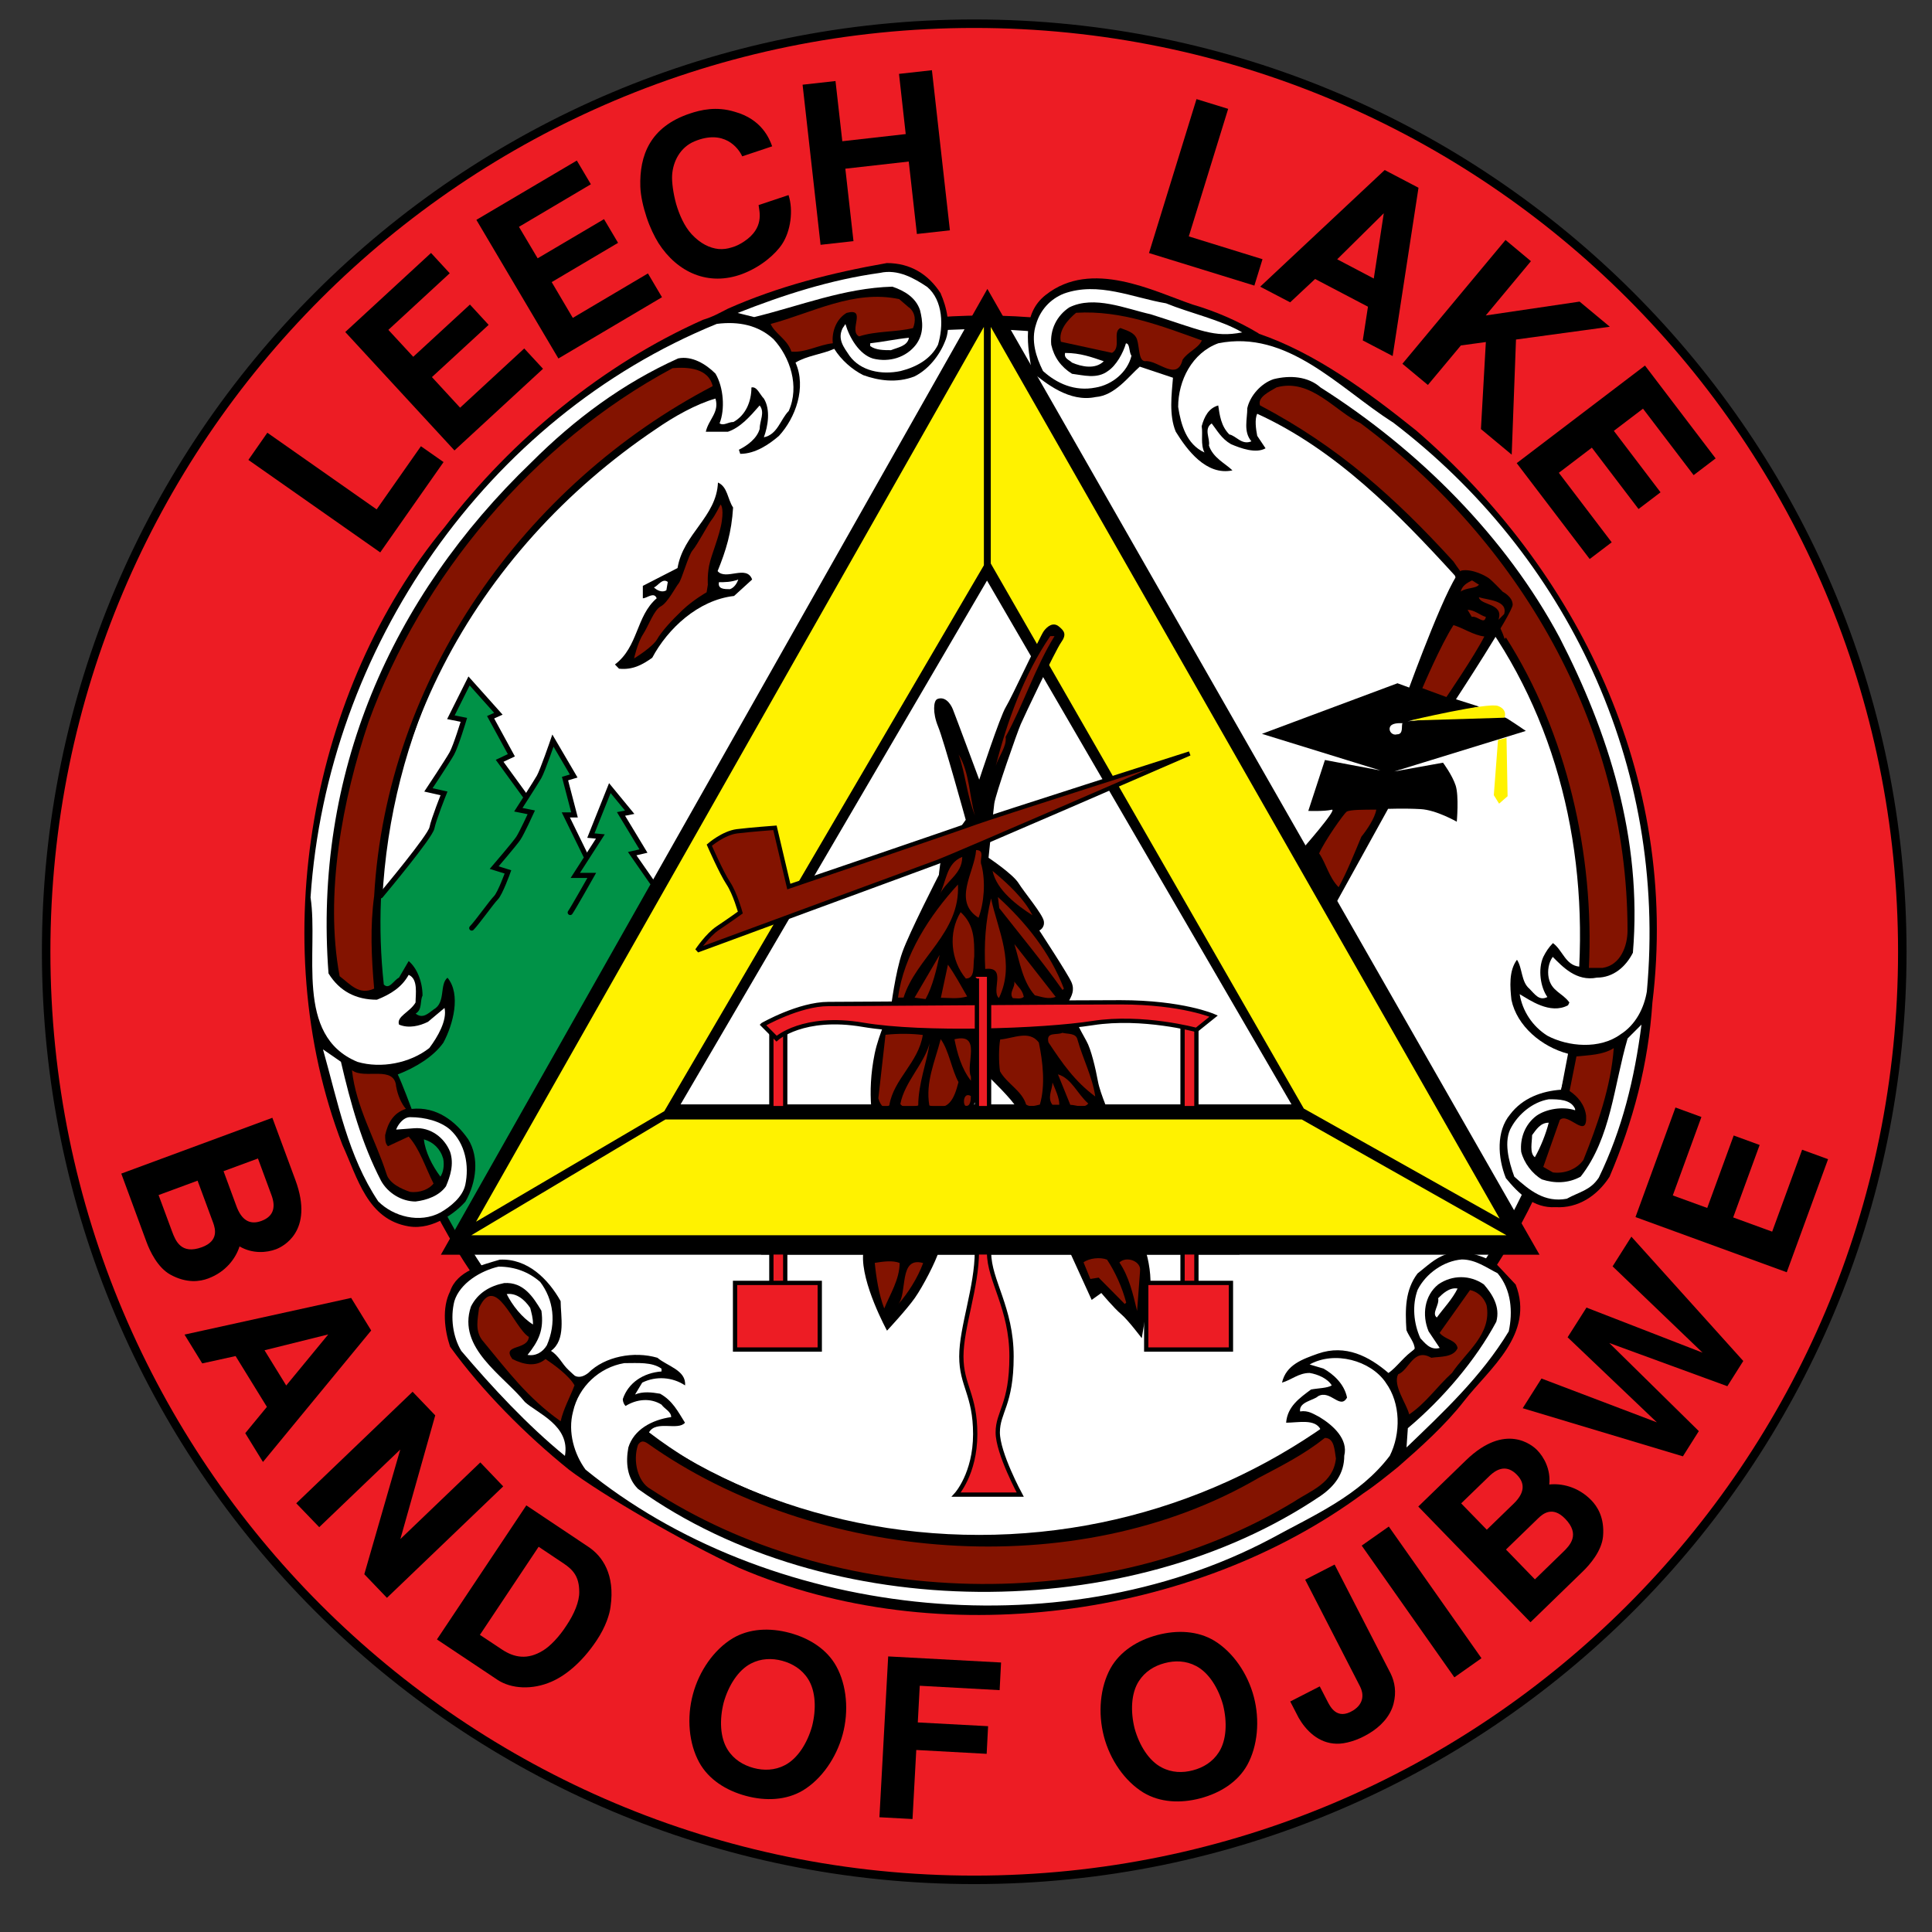
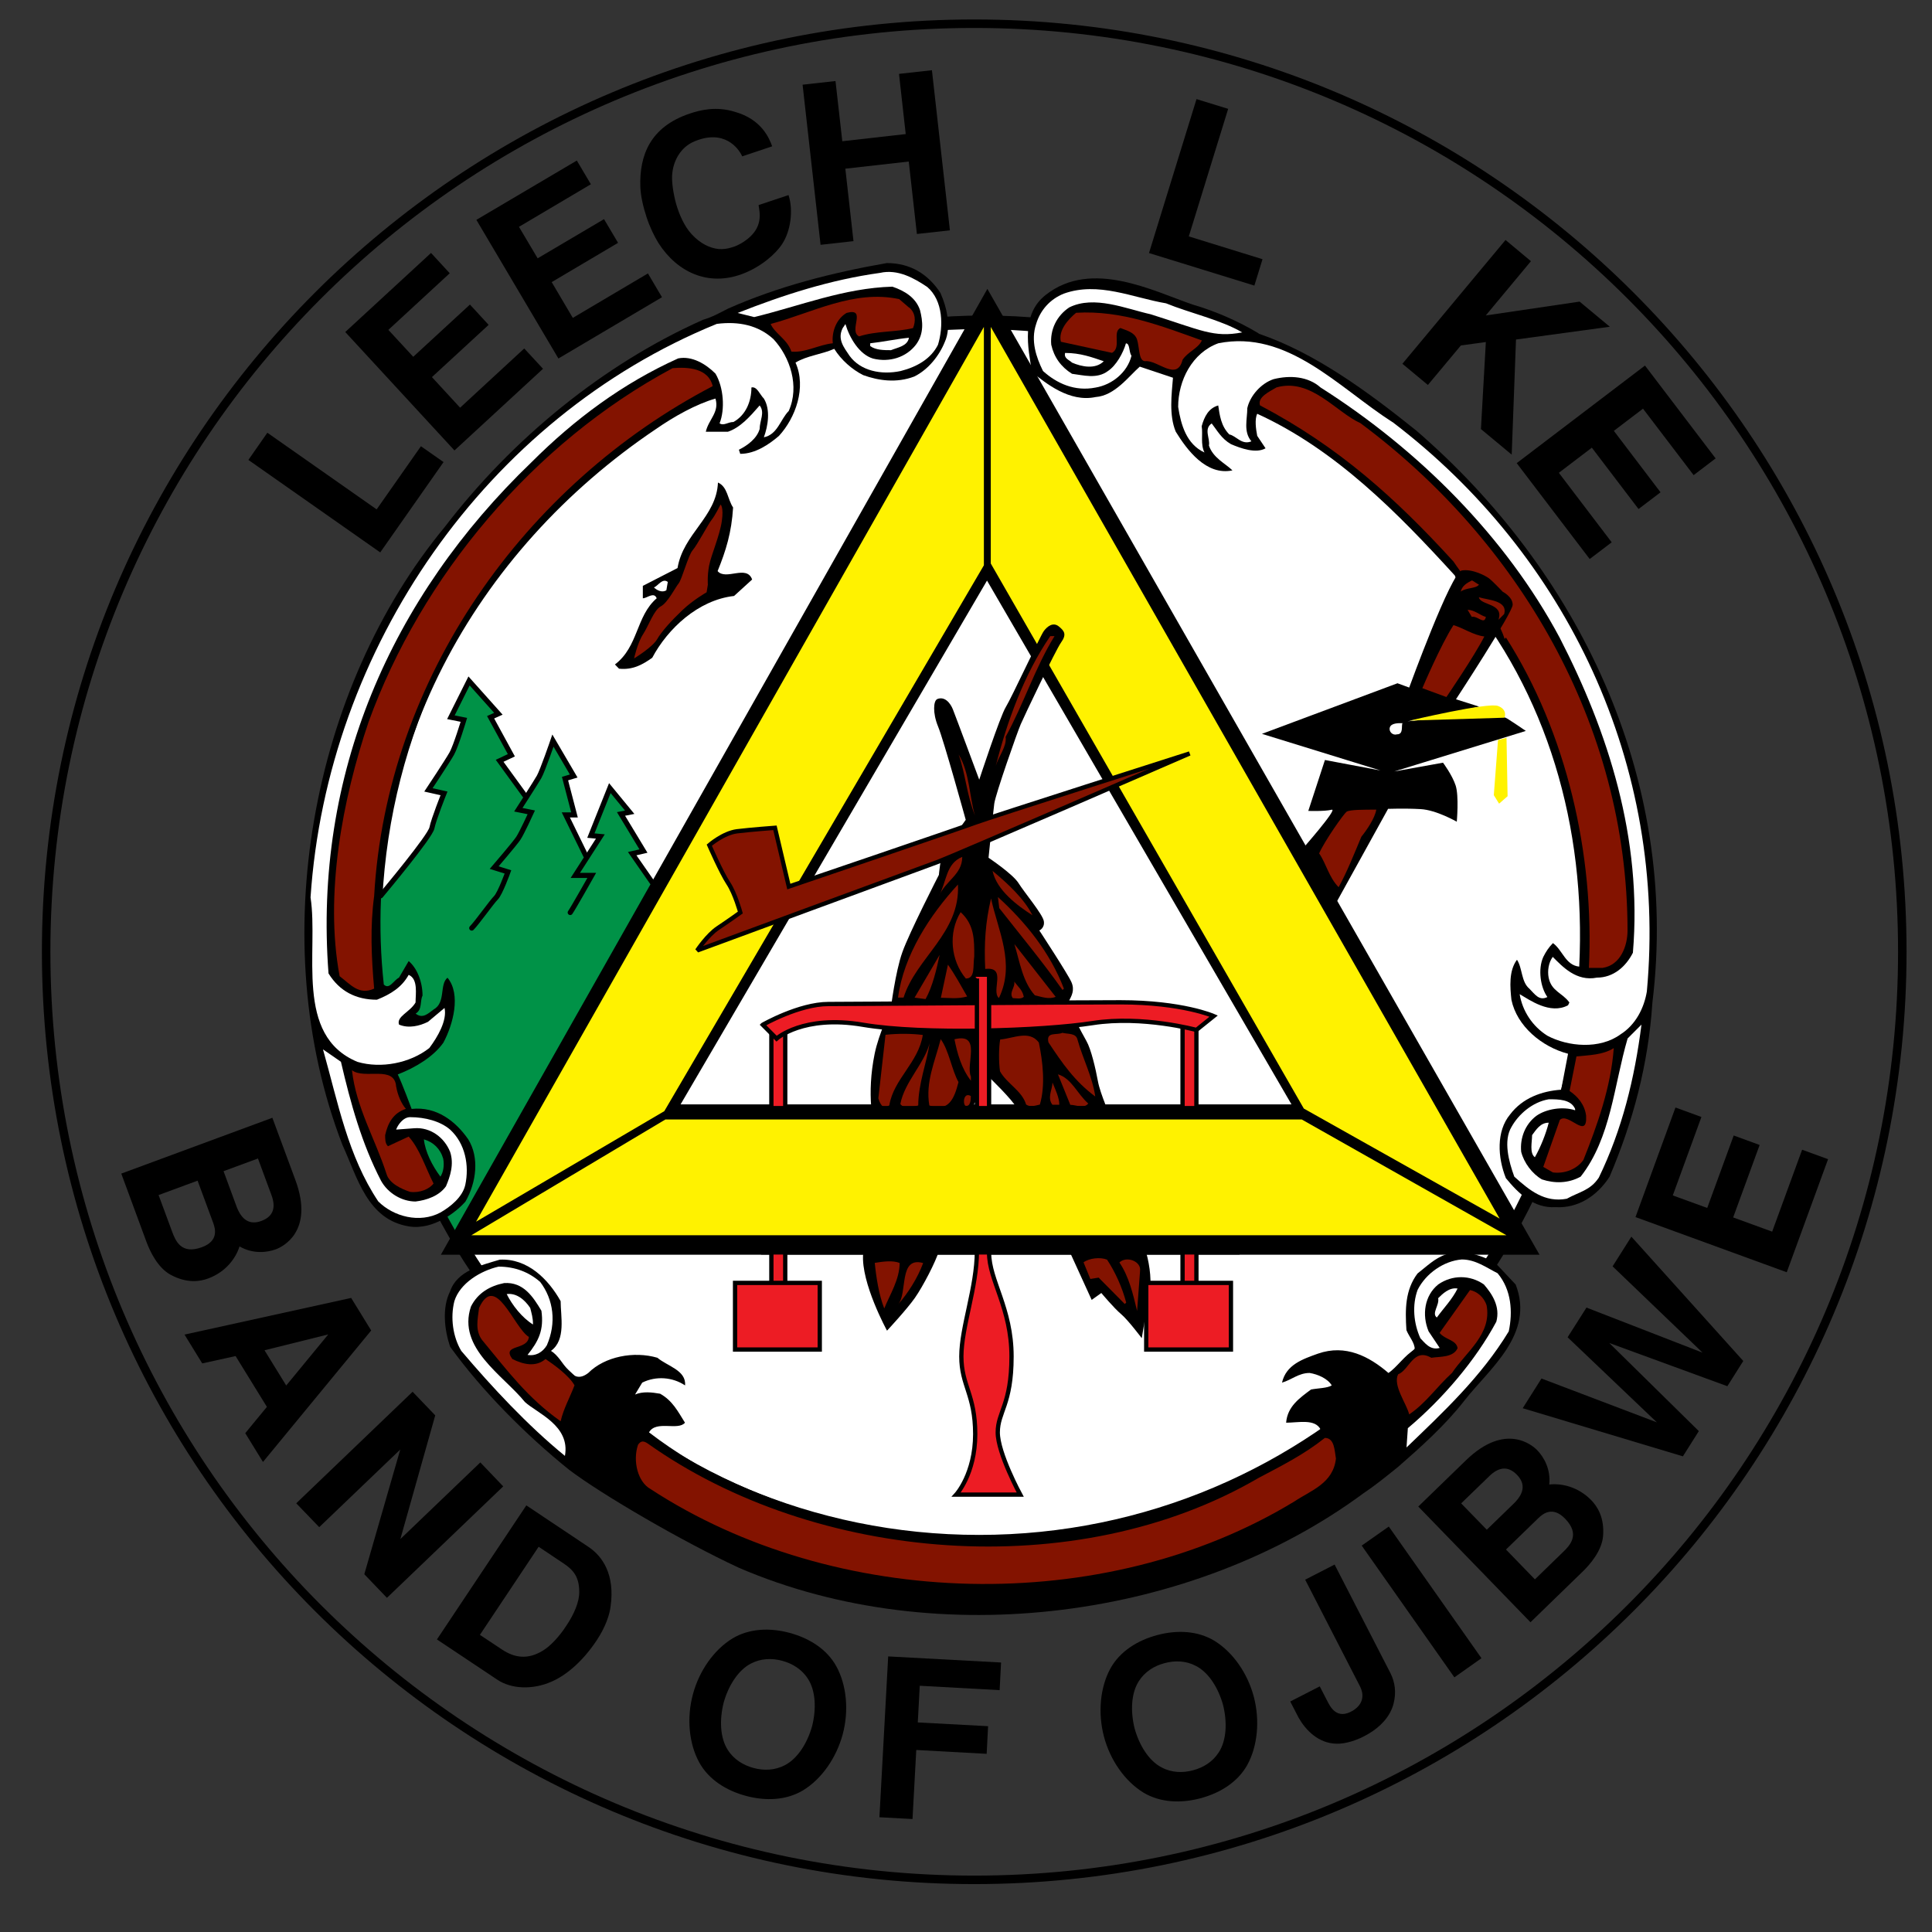
<svg xmlns="http://www.w3.org/2000/svg" id="Layer_1" viewBox="0 0 216 216">
  <rect x="0" y="0" width="216" height="216" fill="#333333" stroke="none" />
  <defs>
    <style>.cls-1,.cls-2,.cls-3,.cls-4,.cls-5,.cls-6,.cls-7{stroke-width:0px;}.cls-1,.cls-8{fill:#831300;}.cls-9{stroke-miterlimit:3.86;}.cls-9,.cls-8,.cls-10,.cls-11,.cls-12{stroke:#000;}.cls-9,.cls-7{fill:#fff;}.cls-9,.cls-12{stroke-width:.95px;}.cls-13{clip-path:url(#clippath);}.cls-2,.cls-10,.cls-12{fill:none;}.cls-3{fill:#fff200;}.cls-8,.cls-11{stroke-width:.48px;}.cls-10{stroke-linecap:round;stroke-width:.57px;}.cls-4{fill:#000;}.cls-5,.cls-11{fill:#ed1c24;}.cls-6{fill:#009247;}</style>
    <clipPath id="clippath">
      <rect class="cls-2" x="4.32" y="1.79" width="209.06" height="209.06" />
    </clipPath>
  </defs>
  <g class="cls-13">
-     <path class="cls-5" d="M41.58,104.2c0-37.49,30.39-67.88,67.88-67.88s67.88,30.39,67.88,67.88-30.39,67.88-67.88,67.88-67.88-30.39-67.88-67.88h0ZM5.16,106.41C5.16,49.11,51.62,2.65,108.92,2.65s103.76,46.45,103.76,103.76-46.45,103.76-103.76,103.76S5.16,163.72,5.16,106.41h0Z" />
    <path class="cls-9" d="M42.18,104.05c0-37.72,30.37-68.3,67.83-68.3s67.83,30.58,67.83,68.3-30.37,68.3-67.83,68.3-67.83-30.58-67.83-68.3h0Z" />
    <path class="cls-6" d="M42.36,100.04s5.74-6.52,5.94-7.48,1.35-3.86,1.35-3.86l-1.74-.39s2.12-3.19,2.61-4.06c.48-.87,1.35-3.77,1.35-3.77l-1.45-.29,2.03-4.06,3.28,3.67-.87.39,2.32,4.25-1.31.62,2.85,3.92s1.36-1.76,1.81-2.96c.45-1.2,1.19-2.97,1.19-2.97l2.26,3.56-.83.59.95,3.92-.83.12,2.26,4.63,1.66-2.38s-1.16-.23-1.07-.24c.09,0,1.9-4.99,1.9-4.99l2.26,2.38-.83.36,2.26,4.16-.83.24,2.38,3.8-22.09,39.32-1.66-2.49s2.52-1.42,2.85-3.33c.33-1.91.62-5.34-2.14-7.01-2.76-1.67-4.4-1.19-4.4-1.19l-1.78-4.75s4.9-2.25,5.46-3.92c.56-1.67.59-4.75.59-4.75,0,0-1.16,2.15-2.02,2.49-.86.35-2.61.36-2.61.36,0,0,1.81-1.42,1.31-3.44-.5-2.03-.95-2.02-.95-2.02,0,0-.8,1.2-1.31,1.54-.5.35-1.9.83-1.9.83,0,0-.45-5.57-.48-6.89-.03-1.32.24-3.92.24-3.92h0Z" />
    <path class="cls-12" d="M41.58,104.2c0-37.49,30.39-67.88,67.88-67.88s67.88,30.39,67.88,67.88-30.39,67.88-67.88,67.88-67.88-30.39-67.88-67.88h0Z" />
    <path class="cls-12" d="M5.16,106.41C5.16,49.11,51.62,2.65,108.92,2.65s103.76,46.45,103.76,103.76-46.45,103.76-103.76,103.76S5.16,163.72,5.16,106.41h0Z" />
    <path class="cls-4" d="M105.17,32.82c.62,1.39,1.24,3.71.46,5.41-.62,1.54-1.85,3.09-3.4,3.86-2.01.77-4.02.46-5.72-.15-1.24-.62-2.47-1.7-3.24-2.94-1.39.62-3.09.77-4.33,1.54,1.24,2.78,0,6.18-1.85,8.19-1.08.93-2.63,2.01-4.33,2.01l-.15-.46c.93-.46,2.01-1.24,2.32-2.32,0-.93.62-1.85,0-2.63-1.08,1.24-2.16,2.47-3.55,2.94h-2.47c.31-1.39,1.54-2.16,1.08-3.71-2.16.62-4.64,2.01-6.64,3.4-20.24,13.6-33.22,36.62-30.44,62.11.62.62,1.08-.46,1.7-.77l1.08-1.85c.93.77,1.55,2.32,1.55,3.86-.31.62,0,1.55-.77,2.01.77.62,1.39,0,2.01-.46,1.39-.77.62-2.78,1.55-3.55,1.54,1.85.62,5.25-.46,7.26-1.08,1.54-3.09,2.78-5.1,3.55.46.93,1.55,3.86,1.55,3.86,2.78-.31,4.94,1.39,6.33,3.4,1.24,2.01.93,4.79-.31,6.95-.93,1.08-3.55,3.24-6.34,2.78-4.63-.77-5.72-5.41-7.42-9.12-8.81-22.87-3.4-51.14,11.43-69.06,7.57-9.89,17.77-18.23,28.89-23.18,1.11-.33,1.85-.77,2.78-1.24,5.56-2.47,11.59-4.02,17.77-5.1,2.63,0,4.64,1.24,6.03,3.4h0Z" />
    <path class="cls-7" d="M103.63,32.05c1.85,1.55,1.85,4.48,1.24,6.49-.77,1.55-2.32,2.47-4.17,2.94-2.16.46-4.48,0-5.72-1.7-.62-.93-1.39-1.85-.77-3.09l.31-.46c.46,1.55,1.55,3.4,3.09,3.86,1.85.46,3.71-.15,4.79-1.55.93-1.24.77-2.63.46-3.86-.46-1.39-1.7-2.16-3.09-2.63-5.41.15-10.35,2.16-15.45,3.4l-1.85-.46c5.1-2.01,10.35-3.71,15.91-4.48,2.01-.46,3.86.62,5.25,1.55h0Z" />
    <path class="cls-4" d="M140.71,37.3c6.34,2.16,12.21,6.49,17.61,10.82,17.92,15.45,29.51,38.63,26.42,63.97-.46,6.95-2.16,13.29-4.79,19.47-1.39,2.16-3.55,3.55-6.03,3.4-2.47.15-4.17-1.55-5.56-3.24-.93-2.32-1.08-5.25.46-7.11,1.39-1.85,3.55-2.63,5.72-2.78l.77-4.02c-2.94-.77-5.72-3.09-6.33-6.03-.15-1.39-.31-3.24.62-4.48.62.93.46,2.47,1.39,3.24.62.62,1.08,1.39,2.01.93-.77-1.08-1.08-3.09-.46-4.48.31-.62.62-1.08,1.08-1.55,1.08.77,1.39,2.47,2.94,2.63.77-15.6-3.55-30.59-13.29-42.18l-.62-1.55c-6.34-6.95-13.29-14.06-22.09-18.08-.3.6-.15,1.7,0,2.47l.93,1.39c-1.08.62-2.78,0-3.86-.46-1.08-.62-1.55-1.54-2.16-2.32-.93.62-.15,1.7-.31,2.47.46,1.39,1.85,2.01,2.63,2.78-2.94.62-5.1-2.32-6.34-4.33-.77-1.85-.46-4.17-.31-6.03l-3.71-1.24c-1.24,1.08-2.78,3.24-4.94,3.4-2.94.62-5.56-1.55-7.11-2.78-.46-2.78-1.24-6.49,1.55-8.65,5.1-4.02,12.03-.41,16.38,1.08,2.63.77,5.1,1.85,7.42,3.24h0Z" />
    <path class="cls-7" d="M138.89,37.16c-3.23.62-4.6-.25-10.23-2.02-2.78-.62-6.33-2.16-9.12-.77-1.39.93-2.16,2.47-2.01,4.17.31,1.39,1.08,2.47,2.32,3.25,1.24.15,2.78.62,4.02-.31.93-.62,1.7-2.01,2.01-3.09.46,0,.31.93.62,1.39-.46,1.85-2.16,3.24-4.02,3.55-2.32.46-4.33-.46-5.87-1.85-.77-1.55-1.39-3.4-.77-5.25.46-1.55,1.55-2.78,3.09-3.4,3.86-1.39,7.73.46,11.43,1.08,2.63,1.08,6.21,1.87,8.53,3.26h0Z" />
    <path class="cls-1" d="M101.62,34.36c.77.62.77,1.55.46,2.32-1.85.46-4.17.31-6.03.93-1.24-.62.93-3.24-1.39-2.63-1.08.62-1.7,2.01-1.55,3.4-1.54.15-3.09,1.08-4.63.93-.46-1.39-1.85-2.01-2.32-3.09,4.64-1.24,9.27-3.86,14.37-2.78l1.08.93h0Z" />
    <path class="cls-1" d="M134.37,38.07c-.46.93-1.55,1.24-2.16,2.16-.62,2.47-2.78,0-4.17.15-.77,0-.62-1.54-.93-2.47-.31-.77-1.08-.93-1.85-1.24-.93.46.15,2.16-.93,2.78l-5.72-1.24c-.31-1.24.77-2.47,1.7-3.24,5.1-.31,9.73,1.55,14.06,3.09h0Z" />
    <path class="cls-7" d="M86.48,37.92c1.85,2.01,2.94,5.25,1.7,8.03-.93.93-1.24,2.63-2.78,2.94.46-1.24.77-3.09,0-4.33-.46-.46-.77-1.39-1.39-1.24,0,1.55-.62,3.09-2.01,3.86-.62,0-1.08.46-1.55.15.62-1.55.46-4.02-.46-5.56-1.08-1.08-2.63-2.01-4.17-1.7-6.18,2.78-11.59,6.8-16.38,11.59-15.76,15.14-24.41,34.92-22.71,57.17,1.24,2.01,3.09,2.94,5.41,2.94,1.55-.62,2.78-1.39,3.55-2.78,1.08.46.77,2.16.77,3.09-.62,1.08-2.16,1.55-1.85,2.47,1.08.46,2.32.15,3.24-.31l1.85-1.55c.31,1.39-.77,3.24-1.7,4.48-2.16,1.7-5.41,2.32-8.03,1.55-7.11-2.94-4.33-12.36-5.25-18.39,1.85-27.81,19.62-53.61,45.42-64.12,2.47-.31,4.63.15,6.33,1.7h0Z" />
    <path class="cls-7" d="M101.62,37.76c-.15.93-1.24,1.08-2.01,1.39-.77,0-1.7,0-2.32-.46v-.31c1.39-.15,2.78-.46,4.33-.62h0Z" />
    <path class="cls-7" d="M155.69,47.19c19.47,14.83,30.75,38.32,28.43,63.66-.31,1.85-1.24,3.71-2.94,4.79-2.32,1.7-5.87,1.39-8.19.15-1.7-1.08-2.78-2.78-3.09-4.64,1.08.62,3.4,2.32,5.41,1.24l.15-.31c-.77-1.08-2.01-1.24-2.32-2.78-.15-.77,0-1.7.46-2.32,1.08,1.08,2.63,2.78,4.94,2.32,1.85,0,3.24-1.24,4.02-2.78,1.08-12.82-2.78-24.72-8.19-35.23-6.03-11.28-15.76-21.01-26.73-27.97-1.39-1.24-3.4-1.39-5.25-.93-1.39.46-2.63,1.85-2.94,3.24,0,1.24-.46,2.63.46,3.71-1.08.46-1.7-.62-2.47-.77-.93-.93-1.08-2.16-1.24-3.24-1.08.31-1.55,1.24-1.85,2.32.15.93-.15,2.01.31,2.94-2.01-.93-2.63-3.09-2.94-5.1,0-2.94,1.55-6.03,4.48-7.11,7.73-1.55,13.44,4.94,19.47,8.81h0Z" />
    <path class="cls-7" d="M123.4,40.39c-.93.93-2.47.62-3.55.15-.31-.31-.93-.46-.77-1.08,1.7,0,2.94.46,4.33.93h0Z" />
    <path class="cls-1" d="M79.68,43.17c-21.01,10.97-36.46,32.6-37.85,57.01-.46,3.4-.31,6.8,0,10.35-1.7.77-2.63-.46-3.86-1.39-1.7-9.12.31-19.78,3.24-28.43,5.87-16.22,18.39-31.21,33.99-39.55,1.7-.15,4.02,0,4.48,2.01h0Z" />
    <path class="cls-1" d="M152.14,47.34c17.46,12.98,29.82,33.53,29.82,56.7,0,1.7-.77,3.86-2.78,4.17h-1.54c.62-12.67-2.47-26.27-9.27-36.93l-.15.15c-.93-2.94-3.86-5.87-5.72-8.65-6.49-7.11-12.82-12.82-21.63-17.46-.31-.93,1.08-1.55,1.85-2.01,3.86-1.08,6.64,2.78,9.42,4.02h0Z" />
    <path class="cls-7" d="M178.72,131.7c-.93,1.39-2.16,1.55-3.55,2.32-2.47.46-4.17-.93-5.87-2.47-.62-1.7-1.24-4.02-.31-5.56.77-1.39,2.32-2.78,4.17-3.09,1.08,0,2.47,0,2.94,1.08v.15c-1.39-.46-3.24-.15-4.33.62-1.24.93-1.85,2.47-1.7,4.02.31,1.24,1.24,2.47,2.32,3.09,1.39.46,2.94.46,4.33-.31,3.4-4.33,3.71-10.2,5.25-15.45l1.55-1.55c-.77,6.03-2.16,11.74-4.79,17.15h0Z" />
    <path class="cls-1" d="M177.02,129.69c-.77,1.08-2.16,1.55-3.4,1.39l-1.08-.62,1.85-5.25c.93-.93,3.09,2.32,2.94-.46-.15-1.24-.93-2.16-1.85-2.78l.77-3.86c1.39-.15,2.94-.15,4.17-.93-.31,4.33-1.85,8.65-3.4,12.52h0Z" />
    <path class="cls-7" d="M38.12,118.72c1.08,4.64,2.32,9.12,4.48,13.29.77,1.39,2.32,2.32,3.86,2.32,1.24-.15,2.63-.62,3.4-1.7.46-1.08.93-2.47.46-3.86-.62-1.55-2.16-2.78-4.02-2.63l-2.01.15c.15-.46.77-1.39,1.55-1.39,1.7,0,3.4.46,4.48,1.39,1.7,1.55,2.16,4.02,1.7,6.18-.31,1.39-1.7,2.47-2.78,3.09-2.32,1.24-5.25.46-6.95-1.24-3.4-5.1-4.48-10.97-6.18-17l2.01,1.39h0Z" />
    <path class="cls-1" d="M44.3,121.5c.15.93.6,1.94,1.08,2.47-1.39.46-2.01,1.55-2.32,2.94,0,.46,0,.93.31,1.24l2.32-1.08c1.24,1.39,1.85,3.4,2.78,5.25-.46.62-1.55,1.08-2.63.93-.93-.31-2.32-.93-2.63-2.01-1.24-3.86-3.4-7.42-3.86-11.59,1.39,1.08,4.79-.62,4.94,1.85h0Z" />
    <path class="cls-7" d="M173.15,125.52c-.31,1.24-.93,2.78-1.55,3.86-.62-.46-.31-1.7-.31-2.47.46-.62.93-1.39,1.85-1.39h0Z" />
    <path class="cls-6" d="M49.55,129.54c.15.77,0,1.55-.31,2.01-.93-1.24-1.7-2.78-1.85-4.17,1.08.31,1.85,1.08,2.16,2.16h0Z" />
    <path class="cls-4" d="M169.45,143.6c2.16,5.56-2.94,9.42-5.72,12.98-2.16,2.78-4.94,5.25-7.42,7.42-1.26,1.01-2.47,2.01-3.86,2.94-19,14.06-47.59,17.92-69.84,8.34-6.33-2.94-15.34-8.19-19-10.97-4.79-3.86-9.73-8.81-13.29-13.75-.62-1.85-.93-4.33,0-6.18.77-2.32,3.55-2.94,5.56-3.55,3.09-.15,5.41,2.16,6.8,4.64,0,1.7.62,4.33-1.08,5.56,1.55.93,2.16,4.02,4.17,2.47,1.85-1.85,5.1-2.47,7.73-1.7,1.08.93,3.24,1.39,3.09,3.09-1.39-.93-3.24-1.08-4.79-.31l-.8,1.33c.87-.37,1.88-.25,2.8-.09,1.39.77,2.01,2.01,2.78,3.24-.77.93-3.24-.31-4.02,1.08,11.9,9.12,27.5,12.51,42.95,11.74,1.7-.46,3.71-.46,5.41-.93,9.73-1.08,19-5.72,26.73-11.12-.62-1.24-2.47-.77-3.86-.77.15-1.85,1.55-2.78,2.78-3.71.77-.15,1.85-.15,2.32-.46-.46-.77-1.55-1.24-2.47-1.39-1.24,0-2.01.77-3.09,1.08.46-2.01,2.32-2.63,4.02-3.24,3.09-1.08,5.72.31,7.88,2.16.93-.62,1.85-2.01,2.94-2.63,0-.77-.62-1.39-.93-2.16-.15-2.32-.15-4.48,1.24-6.33,2.01-1.55,3.66-3.75,8.65-1.24l2.32,2.47h0Z" />
    <path class="cls-7" d="M167.44,142.36c1.55,1.85,1.7,4.33,1.24,6.49-3.09,5.1-7.42,9.12-11.43,12.98l.15-2.16c3.86-3.24,7.57-7.57,9.89-11.9.46-1.7-.46-3.09-1.39-4.17-1.55-1.08-3.55-1.08-5.1,0-1.54,1.24-1.85,3.4-1.08,5.25l1.24,1.85c-1.08.31-1.7-.62-2.16-1.08-.77-1.7-.93-3.71-.31-5.41.93-1.85,2.94-3.24,4.94-3.4,1.55,0,2.78.93,4.02,1.55h0Z" />
    <path class="cls-7" d="M60.37,143.29c1.54,2.01,1.85,4.63.77,7.11-.46.77-1.24,1.24-2.16,1.08,1.24-1.55,1.85-2.78,1.55-4.94-.93-1.55-2.01-3.24-4.17-3.09-1.55.31-2.94,1.08-3.71,2.63-1.55,4.64,3.59,7.65,6.03,10.66,1.36,1.26,5.1,2.63,4.48,6.03-4.17-3.4-8.19-7.73-11.59-11.74-.93-1.55-1.24-3.71-.77-5.56.62-2.01,2.94-3.4,4.94-3.86,1.85,0,3.4.62,4.64,1.7h0Z" />
    <path class="cls-7" d="M162.96,144.06c-.62,1.24-1.54,2.16-2.32,3.24-.62-.46.31-1.39.15-2.16.46-.46,1.24-1.24,2.16-1.08h0Z" />
    <path class="cls-1" d="M166.2,145.92c.62,3.24-2.32,5.25-3.86,7.57-1.7,1.55-2.94,3.4-4.79,4.64-.31-1.24-1.85-3.24-1.24-4.48,1.24-.46,1.71-3.01,3.71-1.85.93-.15,2.47,0,2.94-1.08-.15-.93-1.39-.93-2.01-1.7l3.4-4.79c.77.15,1.55.77,1.85,1.7h0Z" />
    <path class="cls-7" d="M59.28,146.23c.15.62.31,1.08.31,1.85-1.24-.77-2.32-2.16-2.94-3.4,1.08-.15,2.01.62,2.63,1.55h0Z" />
    <path class="cls-1" d="M59.13,149.47c-.15,1.55-3.09.77-1.85,2.47,1.24.62,2.63.93,3.71,0,.93.62,2.63,1.85,3.24,2.94-.46,1.24-1.24,2.63-1.55,4.02-3.71-2.63-5.87-5.56-8.81-9.12-.77-1.08-.46-2.32-.31-3.55,1.85-4.02,3.86,2.16,5.56,3.24h0Z" />
-     <path class="cls-7" d="M154.92,154.57c1.7,2.32,1.7,5.72.46,8.19-3.4,4.48-8.5,6.64-13.29,9.27-23.95,12.67-56.55,8.65-76.63-7.73-1.24-1.7-2.01-4.17-1.39-6.49.62-2.78,2.94-4.94,5.72-5.41,1.55,0,3.09-.15,4.17.62v.31c-2.01.15-3.71,1.24-4.33,3.09,0,.31.15.62.31.77,1.24-.77,2.78-.93,4.02-.15.31.46,1.08.77,1.08,1.39-2.16.31-4.17,1.39-4.79,3.4-.31,1.7-.15,3.4,1.08,4.63,21.17,15.14,54.85,15.3,76.33.77,1.55-1.08,2.63-2.47,2.63-4.48.46-1.85-1.24-3.4-2.78-4.33-.62-.31-1.24-.77-2.16-.62-.15-1.08,1.55-1.24,2.01-1.7,1.39-.77,2.47,1.55,3.24.15-.31-1.55-1.55-2.63-2.63-3.24l-1.55-.46c2.78-1.55,6.8-.46,8.5,2.01h0Z" />
    <path class="cls-1" d="M149.36,163.07c-.31,2.78-2.78,3.55-4.64,4.79-21.32,12.98-51.45,12.05-72-1.39-1.39-.77-2.01-3.09-1.39-4.94.31-.46.62-.46,1.08-.15,18.7,13.29,47.9,15.76,68.29,3.86,2.63-1.39,5.1-2.63,7.42-4.48,1.08,0,1.08,1.39,1.24,2.32h0Z" />
    <path class="cls-4" d="M81.96,56.75c-.17,2.78-.79,4.79-1.73,7.1.92,1.09,3.25-.76,3.86.94l-2.02,1.84c-4.02.45-7.43,3.67-9.15,6.91-1.09.77-2.17,1.38-3.71,1.22l-.46-.47c2.64-2,2.34-5.4,4.67-7.4-.31-.77-1.08,0-1.55,0v-1.39s3.88-1.99,3.88-1.99c.64-3.86,4.35-5.7,4.52-9.56,1.08.47,1.07,1.86,1.69,2.79h0Z" />
-     <path class="cls-7" d="M82.54,64.79c-.16.46-.47.92-.93,1.08-.62,0-1.39,0-1.23-.78.62,0,1.39,0,2.16-.3h0Z" />
    <path class="cls-7" d="M74.5,65.99c-.46.31-1.08,0-1.39-.32.46-.15.93-1.08,1.55-.61l-.16.93h0Z" />
    <polygon class="cls-4" points="110.39 32.3 172.12 140.28 49.29 140.28 110.39 32.3 110.39 32.3" />
    <polygon class="cls-3" points="110 36.55 110 63.2 74.27 124.23 53.22 136.59 110 36.55 110 36.55" />
    <polygon class="cls-3" points="110.77 36.55 110.77 63 145.77 123.94 167.66 136.24 110.77 36.55 110.77 36.55" />
    <polygon class="cls-7" points="110.35 64.91 144.39 123.47 76.09 123.47 110.35 64.91 110.35 64.91" />
    <path class="cls-4" d="M104.73,78.18c.9-.41,1.54.47,1.8,1.12.26.64,2.95,7.87,2.95,7.87,0,0,2.33-7.09,2.97-8.12.64-1.03,3.86-7.98,4.25-8.5.39-.52,1.03-1.03,1.67-.52.64.52.9.9.26,1.8-.64.9-4.12,8.24-4.51,9.14-.39.9-2.83,7.85-2.96,8.88-.13,1.03-.64,6.05-.64,6.05,0,0,2.7,1.8,3.35,2.83.64,1.03,2.7,3.48,2.83,4.25.13.77-.5,1.05-.5,1.05,0,0,3.2,4.88,3.59,5.78.39.9,0,1.55-.26,2.06-.26.52,1.42,3.61,1.93,4.51.52.9,1.03,3.09,1.29,4.51.26,1.42,1.42,3.99,1.42,3.99,0,0,3.49,13.78,3.86,14.81s.77,3.22.52,4.64c-.26,1.42-.9,5.28-.9,5.28,0,0-1.55-2.06-2.32-2.7-.77-.64-2.2-2.35-2.2-2.35l-1.08.77-2.51-5.5s-5.28-14.81-5.79-15.84c-.52-1.03-3.22-3.61-3.22-3.61l-2.32,4.38s-2.83,13.78-3.22,15.06c-.39,1.29-1.8,3.99-2.7,5.28-.9,1.29-3.12,3.67-3.12,3.67,0,0-2.93-5.35-2.67-8.57.26-3.22,1.03-14.03,1.03-14.03,0,0,0-.77-.13-2.45-.13-1.67-.07-3.67.39-5.92.46-2.25,1.8-5.02,1.8-5.02,0,0,.51-4.12,1.29-6.31.77-2.19,4.09-8.66,4.09-8.66,0,0,.16-2.03.55-2.67.39-.64,2.45-3.48,2.45-3.48,0,0-2.45-8.88-3.09-10.43-.64-1.55-.5-2.88-.12-3.05h0Z" />
    <path class="cls-1" d="M117.89,71.13c-2.18,3.54-3.43,7.56-5.46,11.25.15,1.08-.78,2.16-1.1,3.24,1.26-4.94,3.14-10.18,6.09-14.5h.46Z" />
    <path class="cls-1" d="M109,91.17c-.92-2.32-1.06-4.64-1.82-6.81,1.23,2.01,1.21,4.8,1.82,6.81h0Z" />
    <polygon class="cls-1" points="111.18 86.08 110.71 87.94 111.18 86.08 111.18 86.08" />
-     <path class="cls-1" d="M109.74,96.74c.46,1.86.29,4.17-.34,5.87-2.93-1.87-.44-5.1-.27-7.57,1.08,0,.3,1.08.61,1.7h0Z" />
    <path class="cls-1" d="M107.58,95.8c0,2.01-1.87,2.62-2.65,4.47.93-1.7.79-3.71,2.65-4.47h0Z" />
    <path class="cls-1" d="M115.43,102.33c-1.7-1.09-4-2.8-4.46-4.96,1.69,1.4,3.54,3.11,4.46,4.96h0Z" />
    <path class="cls-1" d="M101.02,111.53h-.62c.64-4.79,3.6-9.26,6.7-12.64.28,5.41-4.67,8.17-6.08,12.64h0Z" />
    <path class="cls-1" d="M118.95,110.53l-.16.15c-2.3-3.25-4.76-6.2-7.07-9.15l-.15-1.24c3.08,2.8,5.84,6.21,7.37,10.23h0Z" />
    <path class="cls-1" d="M111.68,111.58c-.92-.78.94-3.55-1.53-3.25-.14-2.78.02-5.25.65-7.88.76,3.56,2.75,7.27.88,11.13h0Z" />
    <path class="cls-1" d="M108.92,106.93c-.16,1.08.14,2.47-.94,2.47-1.69-2.02-1.99-5.11-.58-7.42,1.54,1.4,1.53,3.1,1.52,4.95h0Z" />
    <path class="cls-1" d="M118.02,111.45c-.77.31-1.55,0-2.32-.17-1.38-1.55-1.68-3.72-2.29-5.73l4.61,5.89h0Z" />
    <path class="cls-1" d="M103.49,111.7l-1.24-.16,2.8-4.78c-.32,1.54-.79,3.55-1.57,4.94h0Z" />
    <path class="cls-1" d="M108.13,111.41c-1.08.3-2.01.15-2.94.14l.79-3.7c.77,1.08,1.53,2.48,2.15,3.56h0Z" />
    <path class="cls-1" d="M114.47,111.44c-.31.31-.93.15-1.24.15-.46-.62.31-1.23.16-1.85.46.62.92.93,1.07,1.7h0Z" />
    <path class="cls-1" d="M120.47,116.25c.61,2.17,1.68,4.18,1.98,6.34-2.31-1.71-3.69-3.73-5.23-6.05-.3-1.24.93-.77,1.55-1.07.62.16,1.54,0,1.7.78h0Z" />
    <path class="cls-1" d="M103.17,115.71c-.48,3.09-3.27,4.93-3.74,7.86-.77.61-1.08-.31-1.23-.78l.8-7.1c1.39-.15,2.94-.14,4.17.02h0Z" />
    <path class="cls-1" d="M116.14,116.54c.45,2.17.75,4.79.12,6.95-.62.15-1.08.3-1.54,0-.46-1.55-2.15-2.33-2.92-3.72-.15-1.08-.14-2.63.02-3.55,1.55-.15,3.25-1.07,4.32.33h0Z" />
    <path class="cls-1" d="M108.55,120.37v.46c-1.08-1.4-1.53-3.1-1.84-4.64,3.09-.76,1.22,2.79,1.84,4.18h0Z" />
    <path class="cls-1" d="M107.16,120.98c-.47,1.85-1.1,3.39-3.26,2.61-.45-2.63.64-4.94,1.27-7.41.92,1.24,1.22,3.4,1.99,4.8h0Z" />
    <path class="cls-1" d="M102.67,123.59c-.62.15-1.55.46-2.01-.16.47-2.47,2.65-4.47,3.27-6.78-.32,2.16-1.26,4.48-1.27,6.95h0Z" />
    <path class="cls-1" d="M121.67,123.37c-.47.62-1.39.15-2.01.15l-1.38-3.41c1.54.47,2.15,2.17,3.38,3.26h0Z" />
    <path class="cls-1" d="M118.43,123.51h-.77c-.61-.78,0-1.7.01-2.48.31.77.77,1.7.76,2.48h0Z" />
    <path class="cls-1" d="M108.54,122.54c0,.31,0,1.24-.62,1.08-.31-.31-.15-1.55.62-1.08h0Z" />
    <path class="cls-1" d="M125.9,145.64l-.15.15-2.92-2.95-.93.15-.76-1.86c.62-.46,1.86-.61,2.63-.3.92,1.39,1.69,3.1,2.14,4.8h0Z" />
    <path class="cls-1" d="M127.46,142.09l-.33,4.48c-.45-1.86-.91-3.87-1.98-5.42.78-.77,2.47-.14,2.31.94h0Z" />
    <path class="cls-1" d="M100.58,141.2c0,1.85-1.1,3.55-1.72,5.09-.61-1.55-.91-3.56-1.06-5.1.93-.15,2.01-.3,2.78.01h0Z" />
    <path class="cls-1" d="M103.21,141.21c-.63,1.7-1.71,3.39-2.8,4.62,1.09-1.23.02-5.41,2.8-4.62h0Z" />
    <path class="cls-10" d="M42.56,100.15c.48-.58,5.54-6.63,5.73-7.59s1.35-3.86,1.35-3.86l-1.74-.39s2.12-3.19,2.61-4.06c.48-.87,1.35-3.77,1.35-3.77l-1.45-.29,2.03-4.06,3.28,3.67-.87.39,2.32,4.25-1.31.62,2.85,3.92" />
    <path class="cls-10" d="M52.74,103.76c.58-.58,2.22-2.9,2.7-3.38.48-.48,1.35-2.9,1.35-2.9l-1.54-.48s2.32-2.7,2.7-3.28c.39-.58,1.45-2.9,1.45-2.9l-1.45-.29s1.93-2.99,2.32-3.67c.39-.68,1.55-4.06,1.55-4.06l2.32,3.96-.97.29,1.06,4.06h-.97l2.22,4.54" />
    <path class="cls-10" d="M63.75,102.02c.29-.39,2.41-4.15,2.41-4.15h-1.84l2.8-4.35-1.06-.1,2.12-5.31,2.22,2.7-.97.19,2.51,4.15-1.26.29,2.22,3.19" />
    <path class="cls-4" d="M141.1,82.04l15.14-5.65,1.31.48s4.7-12.9,5.88-13.09c1.18-.2,2.65.59,3.04.88.39.29,1.54,1.5,1.54,1.5,0,0,1.11.56,1.11,1.45s-6.34,10.57-6.34,10.57l2.61.83-8.04,1.64s5.2-.59,6.77-.69c1.57-.1,3.63-.1,4.41.39.78.49,2.06,1.37,2.06,1.37l-14.71,4.53,5.45-.98s1.02,1.36,1.41,2.54c.39,1.18.13,4.06.13,4.06,0,0-2.29-1.32-4.05-1.41-1.77-.1-3.63-.03-3.63-.03l-5.98,10.82-3.73-6.18s4.18-4.74,3.4-4.54c-.78.2-2.61.13-2.61.13l1.86-5.69,6.21,1.17-13.24-4.09h0Z" />
    <path class="cls-1" d="M165.35,65.36c-.32.47-1.41.31-2.04.78.16-.63.63-.94,1.26-1.25.31.16.47.32.78.47h0Z" />
    <path class="cls-1" d="M168.16,68.66l-.63.63c.64-1.88-2.03-1.58-2.19-2.52.94.32,3.29.33,2.82,1.9h0Z" />
    <path class="cls-1" d="M166.12,68.97c-.16.94-.94-.16-1.57,0l-.47-.79c.78,0,1.41.63,2.04.79h0Z" />
    <path class="cls-1" d="M165.95,71.16c-1.11,2.19-4.24,6.77-4.24,6.77l-2.69-.99s2.06-4.86,3.48-7.05c1.1.32,2.19,1.11,3.45,1.27h0Z" />
    <path class="cls-7" d="M156.8,80.85c-.16.31.15,1.26-.63,1.25-.47.15-.94-.32-.78-.79.16-.47.94-.47,1.41-.46h0Z" />
    <path class="cls-1" d="M153.87,90.53c-.16.94-1.04,2.24-1.67,3.02-.79,1.88-1.59,3.92-2.54,5.64-1.09-1.1-1.4-2.67-2.18-3.78.65-1.46,2.74-4.4,3.06-4.65.33-.25,2.01-.24,3.33-.24h0Z" />
    <polygon class="cls-11" points="86.24 115.34 87.79 115.34 87.79 143.73 86.24 143.73 86.24 115.34 86.24 115.34" />
    <polygon class="cls-11" points="82.18 143.43 91.65 143.43 91.65 150.88 82.18 150.88 82.18 143.43 82.18 143.43" />
    <polygon class="cls-11" points="132.21 114.38 133.76 114.38 133.76 143.73 132.21 143.73 132.21 114.38 132.21 114.38" />
    <polygon class="cls-11" points="128.15 143.43 137.62 143.43 137.62 150.88 128.15 150.88 128.15 143.43 128.15 143.43" />
    <path class="cls-11" d="M85.28,114.57l1.54,1.55s2.97-2.69,9.66-1.55c6.69,1.14,20.11.68,25.69-.19,5.58-.87,11.59.77,11.59.77l1.93-1.55s-3.48-1.54-10.43-1.54-29.36.19-32.64.19-7.34,2.32-7.34,2.32h0Z" />
    <path class="cls-11" d="M108.84,108.97h1.74v31.09c0,3.09,2.51,6.18,2.51,11.59s-1.54,6.18-1.54,8.5,2.51,6.95,2.51,6.95h-7.15s2.12-2.32,2.12-6.76-1.55-5.41-1.55-8.69,1.74-7.73,1.74-11.78v-30.47" />
    <polygon class="cls-4" points="85.09 123.65 138.58 123.65 138.58 140.26 85.09 140.26 85.09 123.65 85.09 123.65" />
    <polygon class="cls-3" points="74.39 125.16 145.54 125.16 168.42 138.1 52.7 138.1 74.39 125.16 74.39 125.16" />
    <path class="cls-1" d="M70.89,73.62s.37-1.73,1-2.7c.63-.97,1.22-2.73,1.99-3.13.77-.4,1.65-2.16,1.99-2.56.35-.4,1.08-3.15,1.56-3.7.49-.54,1.79-3.01,2.13-3.41s1-1.71,1-1.71c0,0,.37.26.14,1.85-.22,1.59-1.2,3.82-1.42,4.98-.22,1.16-.14,2.13-.14,2.13l-.14.85s-1.48.83-2.7,1.99c-1.22,1.16-2.34,2.39-2.84,3.27-.51.88-2.56,2.13-2.56,2.13h0Z" />
    <path class="cls-8" d="M77.94,106.27s1.16-1.74,2.32-2.51c1.16-.77,2.51-1.74,2.51-1.74,0,0-.58-2.12-1.35-3.28-.77-1.16-2.12-4.25-2.12-4.25,0,0,1.55-1.35,3.09-1.55,1.55-.19,4.25-.39,4.25-.39l1.55,6.57s19.89-6.76,20.86-7.15c.97-.39,23.95-7.73,23.95-7.73,0,0-26.17,11.39-28.29,12.17-2.12.77-26.75,9.85-26.75,9.85h0Z" />
    <polygon class="cls-4" points="29.89 48.38 42.11 56.95 47.06 49.89 49.59 51.66 42.51 61.76 27.77 51.42 29.89 48.38 29.89 48.38" />
    <polygon class="cls-4" points="48.19 28.28 50.28 30.55 43.42 36.88 46.2 39.89 52.54 34.05 54.63 36.32 48.29 42.16 51.44 45.58 58.61 38.96 60.71 41.23 50.81 50.36 38.6 37.12 48.19 28.28 48.19 28.28" />
    <polygon class="cls-4" points="64.49 17.95 66.06 20.6 58.02 25.36 60.11 28.88 67.53 24.5 69.1 27.15 61.68 31.54 64.04 35.54 72.44 30.57 74.01 33.23 62.43 40.08 53.26 24.58 64.49 17.95 64.49 17.95" />
    <path class="cls-4" d="M88.16,21.81c.56,1.74.23,4.04-.72,5.48-.74,1.13-2.39,2.57-4.48,3.35-3.75,1.39-7.22-.16-9.34-3.46-.45-.73-.96-1.76-1.33-2.89-.38-1.15-.66-2.36-.7-3.41-.11-3.51,1.09-6.69,5.52-8.18,1.22-.41,2.97-.84,5.04-.2,3.02.84,3.87,3,4.18,3.86l-3.35,1.12c-.42-.93-2.02-3.07-5.35-1.67-1.55.65-2.41,2.21-2.49,3.85-.03.69.11,1.89.45,3.13.36,1.23.92,2.51,1.74,3.4.98,1.05,2,1.54,3,1.65.51.04.98-.02,1.48-.18.48-.13.97-.38,1.41-.68,2.21-1.49,1.7-3.25,1.59-4.05l3.35-1.12h0Z" />
    <polygon class="cls-4" points="89.73 9.47 93.41 9.06 94.17 15.79 101.26 14.99 100.51 8.26 104.19 7.85 106.2 25.75 102.51 26.16 101.6 18.06 94.51 18.86 95.42 26.96 91.74 27.37 89.73 9.47 89.73 9.47" />
    <polygon class="cls-4" points="137.31 12.17 132.91 26.43 141.15 28.98 140.24 31.93 128.46 28.29 133.77 11.08 137.31 12.17 137.31 12.17" />
-     <path class="cls-4" d="M155.71,39.81l-3.35-1.75.58-3.77-5.91-3.1-2.79,2.61-3.35-1.75,13.92-13.04,3.78,1.98-2.89,18.82h0ZM149.5,28.99l4.09,2.15,1.12-7.3-5.22,5.16h0Z" />
    <polygon class="cls-4" points="168.32 26.83 171.16 29.2 166.11 35.27 176.6 33.72 179.98 36.53 169.49 37.96 169.01 50.83 165.57 47.97 166.12 38.24 163.33 38.62 159.64 43.04 156.79 40.67 168.32 26.83 168.32 26.83" />
    <polygon class="cls-4" points="191.81 51.25 189.35 53.12 183.69 45.69 180.43 48.17 185.65 55.04 183.19 56.91 177.97 50.05 174.28 52.86 180.19 60.63 177.73 62.5 169.57 51.78 183.91 40.87 191.81 51.25 191.81 51.25" />
    <path class="cls-4" d="M30.45,124.97l2.58,6.97c2.13,5.77-1.48,7.47-2.18,7.73-1.02.38-2.59.54-4.07-.32-.4,1.28-1.5,2.85-3.52,3.59-.88.33-2.37.58-4.22-.44-1.42-.79-2.28-2.61-2.67-3.67l-2.81-7.62,16.89-6.24h0ZM24.99,130.93l1.45,3.94c.55,1.48,1.44,2.13,2.79,1.63,1.46-.54,1.57-1.66,1.13-2.86l-1.52-4.12-3.85,1.42h0ZM17.73,133.61l1.51,4.08c.39,1.04,1.01,2.6,3.33,1.75,1.9-.7,1.5-2.06,1.27-2.71l-1.75-4.73-4.36,1.61h0Z" />
    <path class="cls-4" d="M29.4,163.45l-1.98-3.22,2.42-2.94-3.5-5.68-3.73.82-1.98-3.22,18.63-4.1,2.24,3.64-12.1,14.7h0ZM29.58,150.97l2.42,3.93,4.7-5.71-7.12,1.77h0Z" />
    <polygon class="cls-4" points="48.66 158.24 44.76 172.07 53.7 163.5 56.26 166.18 43.26 178.64 40.73 176 44.75 162.06 35.69 170.74 33.12 168.07 46.13 155.6 48.66 158.24 48.66 158.24" />
    <path class="cls-4" d="M58.84,168.3l6.96,4.65c1.54,1.03,2.98,3.06,2.46,6.69-.1.82-.53,2.23-1.56,3.77-1.74,2.61-3.65,4.01-5.06,4.61-2.1.92-4.47.82-6.03-.22l-6.76-4.51,9.99-14.98h0ZM53.64,182.77l2.47,1.64c1.42.95,2.9,1.16,4.57.14.83-.49,1.86-1.58,2.66-2.83.84-1.25,1.45-2.66,1.42-3.77-.01-1.67-.66-2.43-1.77-3.17l-2.77-1.85-6.56,9.84h0Z" />
    <path class="cls-4" d="M89.77,200.17c-1.86,1.11-4.16,1.21-6.38.61-2.22-.6-4.16-1.83-5.21-3.73-1.17-2.13-1.42-5.01-.71-7.63.7-2.62,2.36-4.99,4.44-6.25,1.86-1.11,4.16-1.21,6.38-.61,2.22.6,4.16,1.83,5.21,3.73,1.17,2.13,1.42,5.01.71,7.63-.71,2.62-2.36,4.99-4.44,6.25h0ZM87.75,197.35c1.43-.74,2.51-2.47,3.04-4.35.48-1.89.42-3.93-.45-5.29-.68-1.08-1.74-1.72-2.88-2.03-1.14-.31-2.38-.28-3.51.31-1.43.74-2.51,2.47-3.04,4.35-.48,1.89-.42,3.93.45,5.29.68,1.08,1.74,1.72,2.88,2.03,1.15.31,2.38.28,3.51-.31h0Z" />
    <polygon class="cls-4" points="111.92 185.87 111.76 188.96 102.83 188.47 102.61 192.57 110.47 192.99 110.31 196.08 102.44 195.65 102.02 203.37 98.32 203.17 99.3 185.19 111.92 185.87 111.92 185.87" />
    <path class="cls-4" d="M139.44,197.34c-1.06,1.89-3.01,3.12-5.23,3.71-2.22.59-4.52.48-6.38-.64-2.07-1.27-3.72-3.64-4.41-6.27-.69-2.63-.43-5.51.74-7.63,1.06-1.89,3.01-3.12,5.23-3.71,2.22-.59,4.52-.48,6.38.64,2.07,1.27,3.72,3.64,4.41,6.27.69,2.63.43,5.51-.74,7.63h0ZM136.27,195.9c.87-1.35.94-3.39.47-5.28-.52-1.88-1.59-3.62-3.02-4.36-1.13-.6-2.36-.63-3.51-.32-1.15.3-2.2.94-2.89,2.02-.87,1.35-.94,3.39-.47,5.28.52,1.88,1.59,3.62,3.02,4.36,1.13.6,2.36.63,3.51.32,1.15-.3,2.2-.94,2.89-2.02h0Z" />
    <path class="cls-4" d="M149.2,174.9l6.27,12.19c.48.98.66,2.1.33,3.39-.38,1.47-1.52,2.61-2.78,3.35-1.27.77-2.66,1.15-3.59,1.12-2.02-.04-3.43-1.49-4.24-2.9l-.94-1.82,3.3-1.69.84,1.63c.31.59,1.04,2.19,2.88,1.07,1.28-.8,1.18-1.91.79-2.68l-6.14-11.95,3.29-1.69h0Z" />
    <polygon class="cls-4" points="165.63 185.39 162.6 187.53 152.24 172.8 155.27 170.67 165.63 185.39 165.63 185.39" />
    <path class="cls-4" d="M158.56,168.44l5.34-5.18c4.42-4.28,7.43-1.67,7.95-1.14.76.78,1.54,2.15,1.36,3.85,1.33-.15,3.21.22,4.71,1.77.65.67,1.49,1.93,1.3,4.04-.15,1.62-1.46,3.14-2.28,3.93l-5.83,5.66-12.54-12.93h0ZM166.23,171.02l3.01-2.92c1.13-1.1,1.36-2.18.36-3.21-1.08-1.12-2.15-.77-3.08.13l-3.16,3.06,2.86,2.94h0ZM171.61,176.57l3.12-3.03c.8-.77,1.97-1.98.25-3.75-1.41-1.45-2.49-.54-2.99-.06l-3.62,3.51,3.23,3.33h0Z" />
    <polygon class="cls-4" points="172.34 154.12 185.24 159.02 175.26 149.51 177.37 146.19 190.35 151.23 180.29 141.58 182.39 138.26 194.9 152.16 193.12 154.98 179.92 150.15 189.93 160 188.15 162.82 170.24 157.44 172.34 154.12 172.34 154.12" />
    <polygon class="cls-4" points="187.32 123.82 190.22 124.88 187.02 133.65 190.87 135.05 193.83 126.95 196.73 128.01 193.77 136.11 198.13 137.7 201.48 128.54 204.38 129.6 199.76 142.24 182.85 136.07 187.32 123.82 187.32 123.82" />
    <path class="cls-3" d="M157.67,80.55s8.71-2.06,9.82-1.62c1.11.43.71,1.31.71,1.31l-10.53.32h0Z" />
    <polygon class="cls-3" points="168.43 82.49 168.55 89.02 167.6 89.85 167.01 88.9 167.48 82.73 168.43 82.49 168.43 82.49" />
  </g>
</svg>